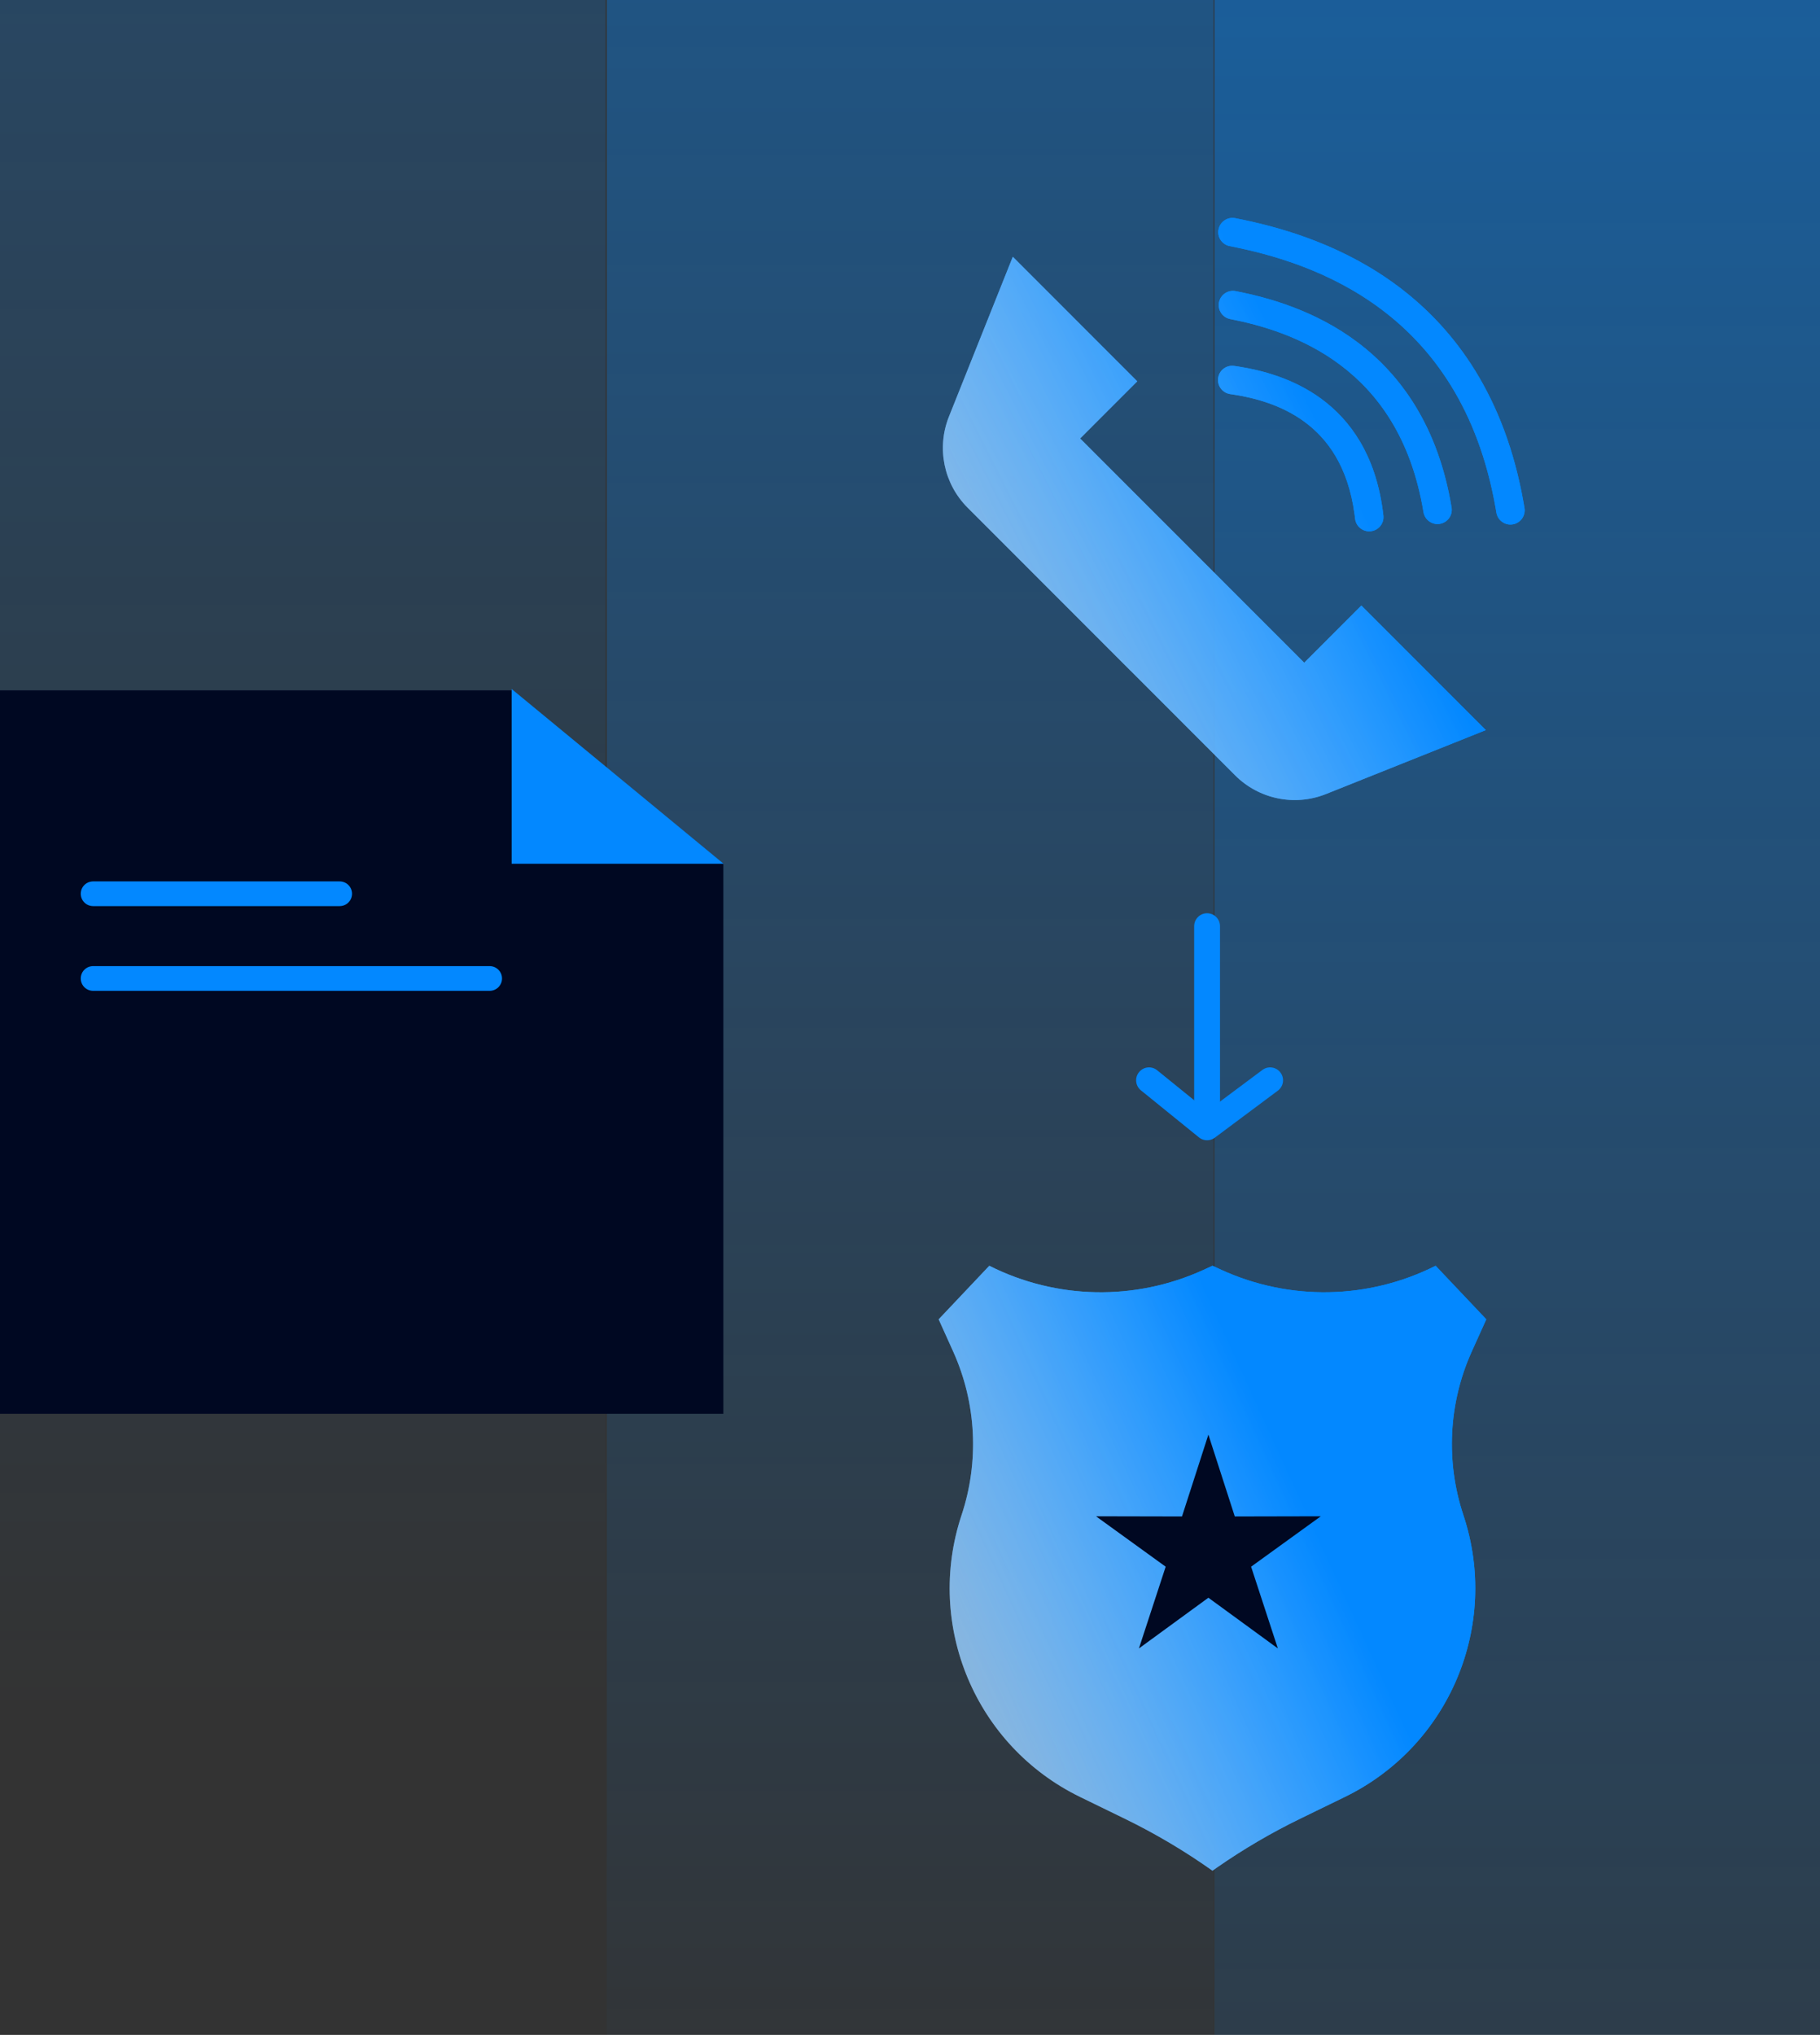
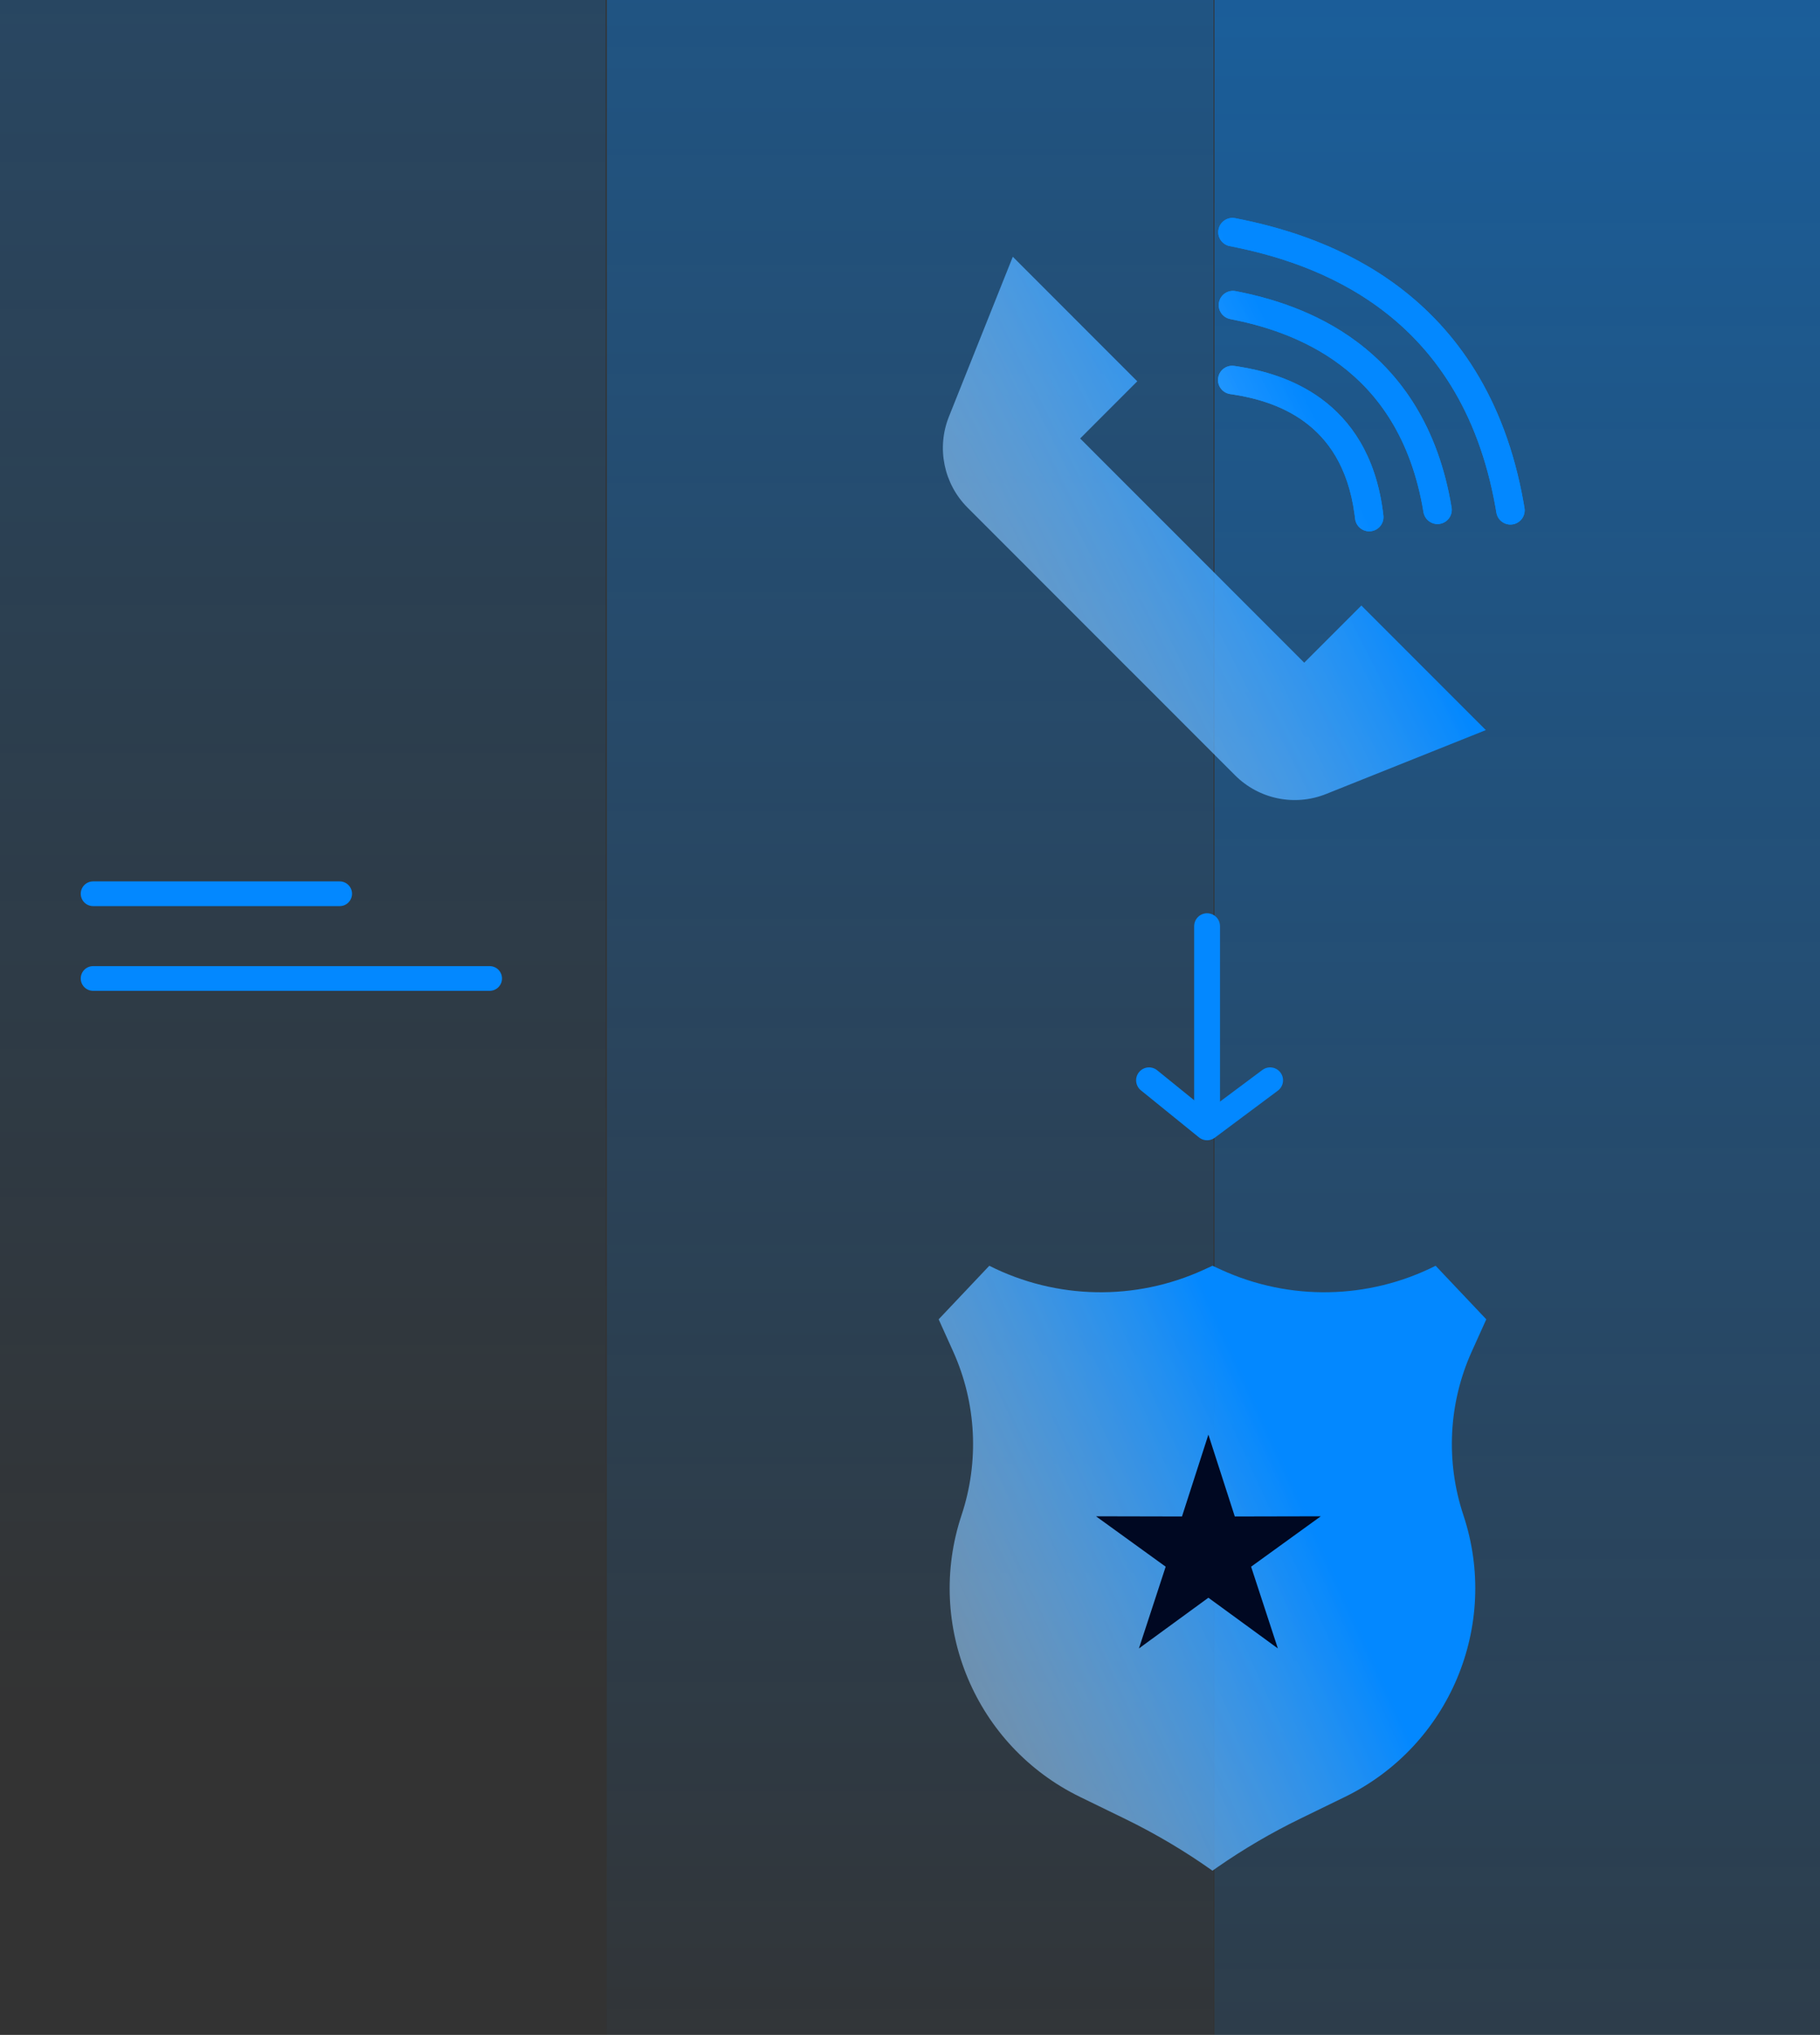
<svg xmlns="http://www.w3.org/2000/svg" width="568" height="635" viewBox="0 0 568 635" fill="none">
  <rect x="0" y="0" width="568" height="635" fill="#333333" stroke="none" />
  <rect opacity="0.6" width="189" height="767" transform="matrix(1 -4.61642e-09 5.16154e-09 -1 0 535)" fill="url(#paint0_linear_341_3752)" />
  <rect width="189" height="888" transform="matrix(1 -4.61642e-09 5.16154e-09 -1 379 822.982)" fill="url(#paint1_linear_341_3752)" />
  <rect opacity="0.82" width="189.374" height="772.624" transform="matrix(1 -4.61642e-09 5.16154e-09 -1 189.37 677.971)" fill="url(#paint2_linear_341_3752)" />
-   <path d="M-0 215.436H159.758L225.743 269.576V441.179H-0V215.436Z" fill="#000822" />
-   <path d="M159.678 269.54L159.675 215L225.835 269.54H159.678Z" fill="#0388FF" />
  <path d="M29.054 278.895H106.009" stroke="#0388FF" stroke-width="7.711" stroke-linecap="round" />
  <path d="M29.054 305.334H152.817" stroke="#0388FF" stroke-width="7.711" stroke-linecap="round" />
  <path d="M413.838 247.776C404.066 251.686 392.905 249.392 385.464 241.946L352.754 209.215L352.747 209.223L301.971 158.414C294.53 150.967 292.238 139.799 296.145 130.021L316.085 80.118L354.928 118.987L337.099 136.828L363.031 162.777L363.037 162.771L407.034 206.797L424.864 188.955L463.708 227.824L413.838 247.776Z" fill="url(#paint3_linear_341_3752)" />
-   <path d="M413.838 247.776C404.066 251.686 392.905 249.392 385.464 241.946L352.754 209.215L352.747 209.223L301.971 158.414C294.53 150.967 292.238 139.799 296.145 130.021L316.085 80.118L354.928 118.987L337.099 136.828L363.031 162.777L363.037 162.771L407.034 206.797L424.864 188.955L463.708 227.824L413.838 247.776Z" fill="url(#paint4_linear_341_3752)" />
  <path d="M385.193 114.182L386.57 114.389C393.646 115.515 403.492 117.974 412.267 124.383C421.502 131.129 429.185 141.986 431.525 159.182L431.735 160.867L431.763 161.321C431.789 163.571 430.106 165.519 427.822 165.777C425.537 166.036 423.461 164.512 422.984 162.312L422.91 161.865L422.729 160.403C420.708 145.506 414.251 136.832 407.027 131.556C399.875 126.332 391.623 124.189 385.193 123.163L383.931 122.973L383.485 122.884C381.301 122.341 379.84 120.222 380.166 117.946C380.493 115.67 382.49 114.047 384.739 114.14L385.193 114.182ZM385.042 68.018L385.492 68.083L388.112 68.614C401.552 71.442 419.936 76.982 436.603 89.554C454.227 102.847 469.662 123.801 475.5 156.935L475.771 158.522L475.822 158.973C475.963 161.22 474.381 163.252 472.113 163.626C469.844 164.001 467.694 162.585 467.105 160.413L467.009 159.968L466.756 158.487C461.311 127.574 447.099 108.594 431.256 96.644C415.038 84.411 396.83 79.341 383.794 76.8C381.387 76.331 379.814 73.998 380.284 71.591C380.724 69.335 382.801 67.814 385.042 68.018ZM380.432 94.355C380.901 91.948 383.232 90.377 385.639 90.847C395.724 92.812 410.449 96.839 423.74 106.864C437.156 116.983 448.831 133.007 453.017 158.369C453.416 160.789 451.778 163.074 449.359 163.473C446.939 163.872 444.654 162.235 444.255 159.815C440.443 136.717 429.998 122.709 418.392 113.955C406.66 105.106 393.461 101.419 383.94 99.564C381.533 99.094 379.963 96.762 380.432 94.355Z" fill="url(#paint5_linear_341_3752)" />
  <path d="M385.193 114.182L386.57 114.389C393.646 115.515 403.492 117.974 412.267 124.383C421.502 131.129 429.185 141.986 431.525 159.182L431.735 160.867L431.763 161.321C431.789 163.571 430.106 165.519 427.822 165.777C425.537 166.036 423.461 164.512 422.984 162.312L422.91 161.865L422.729 160.403C420.708 145.506 414.251 136.832 407.027 131.556C399.875 126.332 391.623 124.189 385.193 123.163L383.931 122.973L383.485 122.884C381.301 122.341 379.84 120.222 380.166 117.946C380.493 115.67 382.49 114.047 384.739 114.14L385.193 114.182ZM385.042 68.018L385.492 68.083L388.112 68.614C401.552 71.442 419.936 76.982 436.603 89.554C454.227 102.847 469.662 123.801 475.5 156.935L475.771 158.522L475.822 158.973C475.963 161.22 474.381 163.252 472.113 163.626C469.844 164.001 467.694 162.585 467.105 160.413L467.009 159.968L466.756 158.487C461.311 127.574 447.099 108.594 431.256 96.644C415.038 84.411 396.83 79.341 383.794 76.8C381.387 76.331 379.814 73.998 380.284 71.591C380.724 69.335 382.801 67.814 385.042 68.018ZM380.432 94.355C380.901 91.948 383.232 90.377 385.639 90.847C395.724 92.812 410.449 96.839 423.74 106.864C437.156 116.983 448.831 133.007 453.017 158.369C453.416 160.789 451.778 163.074 449.359 163.473C446.939 163.872 444.654 162.235 444.255 159.815C440.443 136.717 429.998 122.709 418.392 113.955C406.66 105.106 393.461 101.419 383.94 99.564C381.533 99.094 379.963 96.762 380.432 94.355Z" fill="url(#paint6_linear_341_3752)" />
  <path d="M376.715 289.012V349.915" stroke="#0388FF" stroke-width="8.063" stroke-linecap="round" />
  <path d="M358.6 337.109L376.715 351.789L396.391 337.109" stroke="#0388FF" stroke-width="8.063" stroke-linecap="round" stroke-linejoin="round" />
-   <path d="M463.849 411.695L459.315 421.746C452.065 437.828 451.133 456.05 456.701 472.788C468.162 507.237 452.339 544.848 419.7 560.746L405.729 567.551C396.788 571.907 388.194 576.941 380.025 582.61L378.396 583.752C369.742 577.615 360.601 572.197 351.063 567.551L337.093 560.746C304.453 544.848 288.631 507.237 300.091 472.788C305.659 456.05 304.727 437.828 297.477 421.746L292.944 411.695L308.751 394.984C329.695 405.545 354.305 406.011 375.633 396.25L378.396 394.984L381.159 396.25C402.488 406.011 427.097 405.545 448.041 394.984L463.849 411.695Z" fill="url(#paint7_linear_341_3752)" />
  <path d="M463.849 411.695L459.315 421.746C452.065 437.828 451.133 456.05 456.701 472.788C468.162 507.237 452.339 544.848 419.7 560.746L405.729 567.551C396.788 571.907 388.194 576.941 380.025 582.61L378.396 583.752C369.742 577.615 360.601 572.197 351.063 567.551L337.093 560.746C304.453 544.848 288.631 507.237 300.091 472.788C305.659 456.05 304.727 437.828 297.477 421.746L292.944 411.695L308.751 394.984C329.695 405.545 354.305 406.011 375.633 396.25L378.396 394.984L381.159 396.25C402.488 406.011 427.097 405.545 448.041 394.984L463.849 411.695Z" fill="url(#paint8_linear_341_3752)" />
  <path d="M377.124 447.674L385.363 473.218L412.203 473.16L390.454 488.888L398.804 514.397L377.124 498.573L355.445 514.397L363.795 488.888L342.046 473.16L368.886 473.218L377.124 447.674Z" fill="#000822" />
  <defs>
    <linearGradient id="paint0_linear_341_3752" x1="94.5" y1="0" x2="94.5" y2="1412.16" gradientUnits="userSpaceOnUse">
      <stop stop-color="#0388FF" stop-opacity="0" />
      <stop offset="1" stop-color="#0388FF" />
    </linearGradient>
    <linearGradient id="paint1_linear_341_3752" x1="94.5" y1="0" x2="94.5" y2="1634.94" gradientUnits="userSpaceOnUse">
      <stop stop-color="#0388FF" stop-opacity="0" />
      <stop offset="1" stop-color="#0388FF" />
    </linearGradient>
    <linearGradient id="paint2_linear_341_3752" x1="94.687" y1="0" x2="94.687" y2="1422.51" gradientUnits="userSpaceOnUse">
      <stop stop-color="#0388FF" stop-opacity="0" />
      <stop offset="1" stop-color="#0388FF" />
    </linearGradient>
    <linearGradient id="paint3_linear_341_3752" x1="231.801" y1="224.465" x2="412.168" y2="133.328" gradientUnits="userSpaceOnUse">
      <stop stop-color="white" stop-opacity="0.3" />
      <stop offset="1" stop-color="#0388FF" />
    </linearGradient>
    <linearGradient id="paint4_linear_341_3752" x1="231.801" y1="224.465" x2="412.168" y2="133.328" gradientUnits="userSpaceOnUse">
      <stop stop-color="white" stop-opacity="0.3" />
      <stop offset="1" stop-color="#0388FF" />
    </linearGradient>
    <linearGradient id="paint5_linear_341_3752" x1="231.801" y1="224.465" x2="412.168" y2="133.328" gradientUnits="userSpaceOnUse">
      <stop stop-color="white" stop-opacity="0.3" />
      <stop offset="1" stop-color="#0388FF" />
    </linearGradient>
    <linearGradient id="paint6_linear_341_3752" x1="231.801" y1="224.465" x2="412.168" y2="133.328" gradientUnits="userSpaceOnUse">
      <stop stop-color="white" stop-opacity="0.3" />
      <stop offset="1" stop-color="#0388FF" />
    </linearGradient>
    <linearGradient id="paint7_linear_341_3752" x1="233.287" y1="575.073" x2="416.093" y2="499.081" gradientUnits="userSpaceOnUse">
      <stop stop-color="white" stop-opacity="0.3" />
      <stop offset="1" stop-color="#0388FF" />
    </linearGradient>
    <linearGradient id="paint8_linear_341_3752" x1="234.149" y1="557.573" x2="410.356" y2="476.922" gradientUnits="userSpaceOnUse">
      <stop stop-color="white" stop-opacity="0.3" />
      <stop offset="1" stop-color="#0388FF" />
    </linearGradient>
  </defs>
</svg>